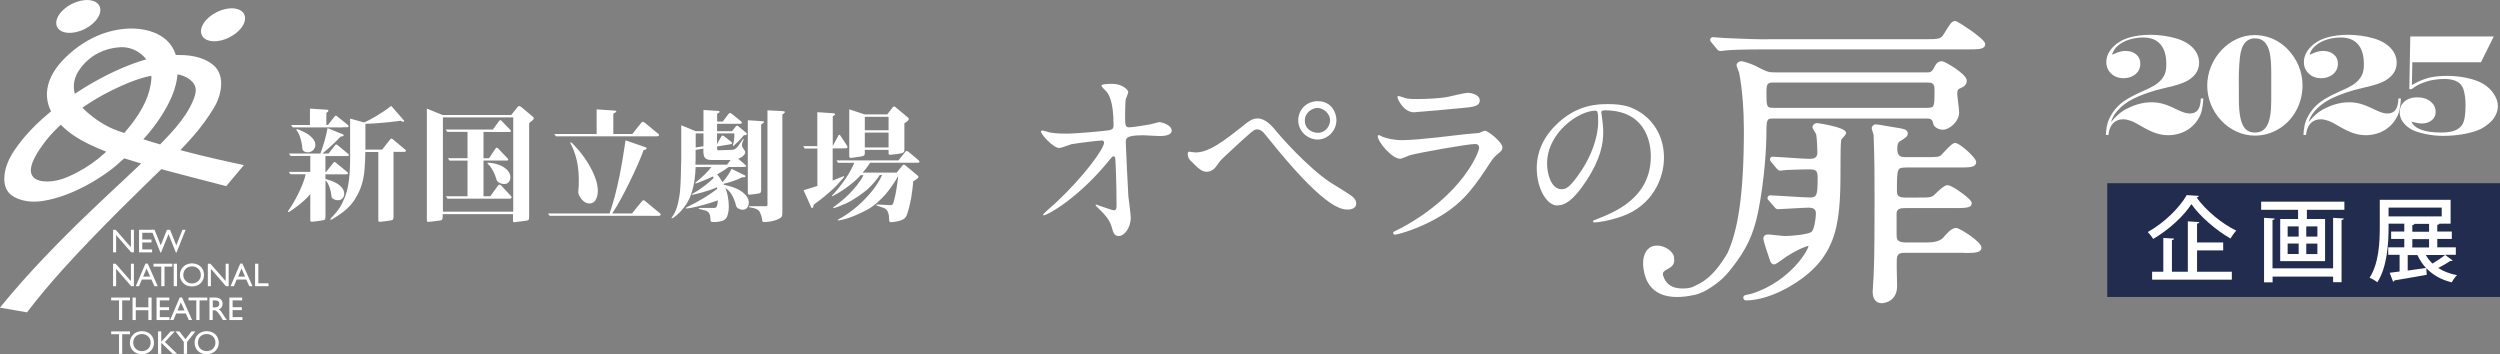
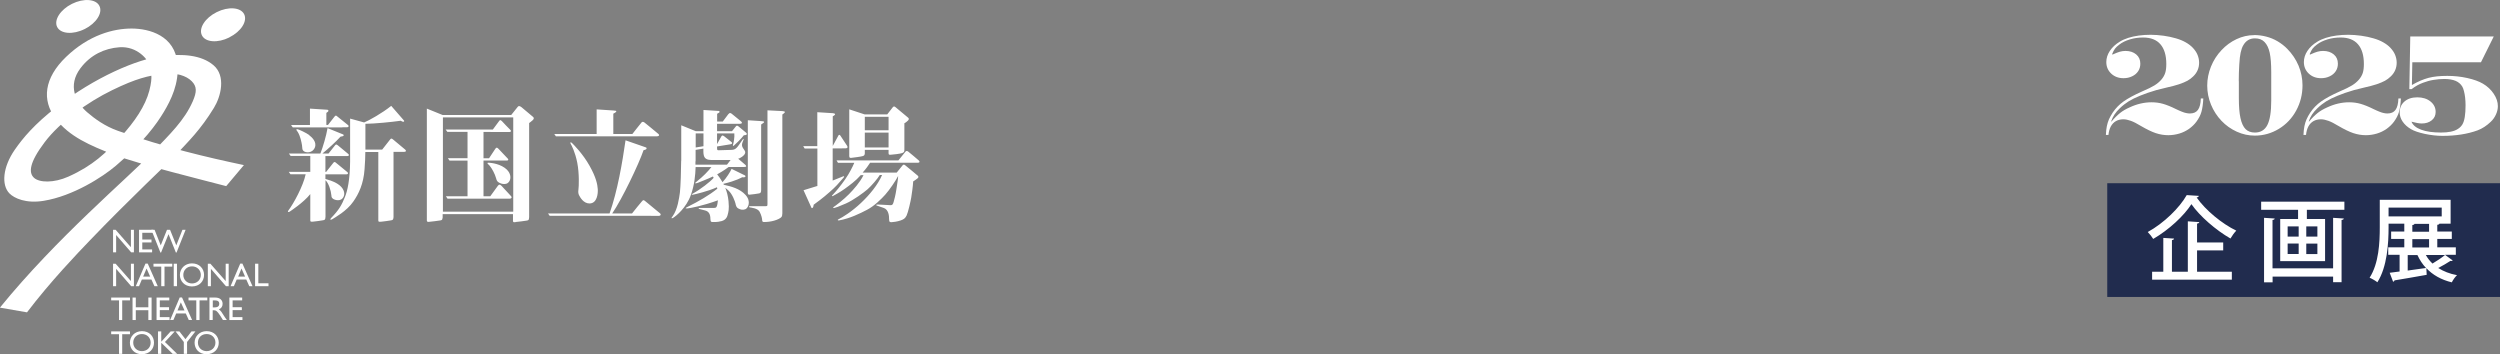
<svg xmlns="http://www.w3.org/2000/svg" id="_レイヤー_2" data-name="レイヤー 2" viewBox="0 0 292.55 41.44">
  <rect x="0" y="0" width="292.55" height="41.44" fill="#808080" stroke="none" />
  <defs>
    <style>
      .cls-1 {
        fill: #fff;
      }

      .cls-2 {
        fill: #212c4e;
      }
    </style>
  </defs>
  <g id="HD_FD" data-name="HD/FD">
    <g>
      <g>
        <g>
          <polyline class="cls-1" points="15.67 29.53 15.35 29.53 13.59 27.5 13.59 29.53 13.23 29.53 13.23 26.89 13.53 26.89 15.32 28.93 15.32 26.89 15.67 26.89 15.67 29.53" />
          <polyline class="cls-1" points="17.93 27.24 16.65 27.24 16.65 28.03 17.73 28.03 17.73 28.37 16.65 28.37 16.65 29.19 17.8 29.19 17.8 29.53 16.27 29.53 16.27 26.89 17.93 26.89 17.93 27.24" />
          <polyline class="cls-1" points="20.66 29.55 20.58 29.55 19.72 27.4 18.85 29.55 18.77 29.55 17.71 26.89 18.09 26.89 18.81 28.71 19.54 26.89 19.9 26.89 20.63 28.71 21.35 26.89 21.72 26.89 20.66 29.55" />
          <polyline class="cls-1" points="15.67 33.49 15.35 33.49 13.59 31.46 13.59 33.49 13.23 33.49 13.23 30.86 13.53 30.86 15.32 32.89 15.32 30.86 15.67 30.86 15.67 33.49" />
          <path class="cls-1" d="M16.75,32.37h.82l-.42-.95-.4.95M18.45,33.49h-.38l-.35-.78h-1.12l-.33.78h-.38l1.13-2.64h.27l1.17,2.64Z" />
          <polyline class="cls-1" points="20.16 31.2 19.25 31.2 19.25 33.49 18.87 33.49 18.87 31.2 17.96 31.2 17.96 30.86 20.16 30.86 20.16 31.2" />
          <rect class="cls-1" x="20.33" y="30.86" width=".38" height="2.63" />
          <path class="cls-1" d="M22.47,33.17c.59,0,1.03-.43,1.03-1s-.44-1-1.03-1-1.02.43-1.02,1,.44,1,1.02,1M22.47,30.82c.87,0,1.41.62,1.41,1.35s-.53,1.35-1.42,1.35-1.41-.64-1.41-1.35.56-1.35,1.41-1.35Z" />
          <polyline class="cls-1" points="26.76 33.49 26.44 33.49 24.68 31.46 24.68 33.49 24.32 33.49 24.32 30.86 24.62 30.86 26.41 32.89 26.41 30.86 26.76 30.86 26.76 33.49" />
          <path class="cls-1" d="M27.86,32.37h.82l-.42-.95-.39.95M29.56,33.49h-.39l-.35-.78h-1.12l-.33.78h-.39l1.13-2.64h.26l1.18,2.64Z" />
          <polyline class="cls-1" points="30.23 33.15 31.42 33.15 31.42 33.49 29.85 33.49 29.85 30.86 30.23 30.86 30.23 33.15" />
          <polyline class="cls-1" points="15.21 35.15 14.3 35.15 14.3 37.45 13.93 37.45 13.93 35.15 13.01 35.15 13.01 34.82 15.21 34.82 15.21 35.15" />
          <polyline class="cls-1" points="17.74 37.45 17.36 37.45 17.36 36.3 15.89 36.3 15.89 37.45 15.51 37.45 15.51 34.82 15.89 34.82 15.89 35.96 17.36 35.96 17.36 34.82 17.74 34.82 17.74 37.45" />
          <polyline class="cls-1" points="19.81 35.15 18.7 35.15 18.7 35.95 19.78 35.95 19.78 36.29 18.7 36.29 18.7 37.11 19.84 37.11 19.84 37.45 18.32 37.45 18.32 34.82 19.81 34.82 19.81 35.15" />
          <path class="cls-1" d="M20.77,36.33h.82l-.43-.95-.39.95M22.48,37.45h-.39l-.35-.77h-1.12l-.33.77h-.38l1.12-2.64h.27l1.18,2.64Z" />
          <polyline class="cls-1" points="24.26 35.15 23.35 35.15 23.35 37.45 22.97 37.45 22.97 35.15 22.06 35.15 22.06 34.82 24.26 34.82 24.26 35.15" />
          <path class="cls-1" d="M24.9,35.97h.24c.4,0,.52-.21.52-.42,0-.25-.15-.4-.52-.4h-.24v.83M25.19,34.82c.53,0,.86.28.86.74,0,.31-.16.53-.44.64.24.16.38.4.58.73.11.18.18.27.36.52h-.46l-.34-.54c-.35-.54-.5-.6-.7-.6h-.16v1.14h-.38v-2.63h.66Z" />
          <polyline class="cls-1" points="28.34 35.15 27.22 35.15 27.22 35.95 28.3 35.95 28.3 36.29 27.22 36.29 27.22 37.11 28.37 37.11 28.37 37.45 26.84 37.45 26.84 34.82 28.34 34.82 28.34 35.15" />
          <polyline class="cls-1" points="15.21 39.11 14.3 39.11 14.3 41.41 13.93 41.41 13.93 39.11 13.01 39.11 13.01 38.78 15.21 38.78 15.21 39.11" />
          <path class="cls-1" d="M16.61,41.09c.59,0,1.02-.42,1.02-1s-.44-1-1.02-1-1.02.42-1.02,1,.43,1,1.02,1M16.61,38.75c.87,0,1.41.61,1.41,1.35s-.53,1.35-1.42,1.35-1.4-.63-1.4-1.35.56-1.35,1.41-1.35Z" />
          <polyline class="cls-1" points="20.73 41.41 20.21 41.41 18.87 40.11 18.87 41.41 18.49 41.41 18.49 38.78 18.87 38.78 18.87 39.99 19.97 38.78 20.45 38.78 19.3 40.02 20.73 41.41" />
          <polyline class="cls-1" points="22.41 38.78 22.87 38.78 21.89 40.02 21.89 41.41 21.51 41.41 21.51 40.02 20.54 38.78 20.99 38.78 21.7 39.69 22.41 38.78" />
          <path class="cls-1" d="M24.18,41.09c.59,0,1.03-.42,1.03-1s-.43-1-1.03-1-1.02.42-1.02,1,.44,1,1.02,1M24.18,38.75c.87,0,1.42.61,1.42,1.35s-.54,1.35-1.43,1.35-1.4-.63-1.4-1.35.56-1.35,1.41-1.35Z" />
          <path class="cls-1" d="M9.91,3.4c1.36-.68,2.14-1.9,1.72-2.71-.4-.81-1.84-.92-3.21-.24-1.36.68-2.14,1.9-1.73,2.71.41.81,1.85.92,3.21.24" />
          <path class="cls-1" d="M26.84,4.37c1.37-.68,2.14-1.89,1.73-2.71-.41-.81-1.85-.92-3.21-.24-1.37.68-2.14,1.9-1.73,2.72.41.82,1.85.92,3.21.24" />
          <path class="cls-1" d="M3.16,36.55c2.71-3.57,5.89-6.89,7.33-8.39,4.69-4.9,9.41-9.29,10.17-10.12,1.35-1.46,2.78-2.81,4.38-5.43.8-1.3,1.43-3.72-.06-4.98-1.44-1.22-3.65-1.35-5.96-1.08-2.96.35-7.96,2.51-12.39,5.96-2.61,2.03-3.95,3.64-4.9,5.01-1.42,2.05-1.58,4.13-.63,5.11.57.58,1.96,1.21,4.01.87,3.45-.56,6.91-2.8,8.43-4.09,3.3-2.8,4.79-4.91,5.63-6.31.84-1.4,1.8-3.34,1.6-5.64-.28-3.29-3.28-4.12-5.38-4.12s-4.98.74-7.66,3.32c-2.59,2.49-2.84,5.07-1.24,7.2,1.6,2.13,4.07,3.17,6.82,4.24,2.75,1.07,10.92,3.09,13.16,3.68l2.07-2.46c-4.38-.93-9.12-2.03-14.74-4.01-1.53-.54-2.73-1.42-3.62-2.19-1.34-1.17-2.28-3.12-.77-5.13,1.18-1.57,2.81-2.33,4.56-2.46,2.1-.15,3.41,1.48,3.54,2.19.12.71.42,1.14-.04,2.9-.46,1.76-1.69,3.61-3.37,5.43-1.69,1.83-3.22,3.33-6.1,4.62-1.7.76-3.4.72-4.03.13-.63-.59-.56-1.75,1.25-4.15,1.81-2.4,5.05-4.71,7.91-6.1,2.86-1.39,4.21-1.68,5.85-1.89,1.64-.21,2.82.21,3.45.84.63.63.6,1.26.13,2.35-.97,2.23-2.69,3.87-4.65,5.91-2.99,3.12-11.25,10.03-17.92,18.24l3.16.55" />
        </g>
        <path class="cls-1" d="M95.65,21.77v-4.39h-1.49l-.17-.28h1.65v-3.97l1.74.11h0s0,0,.02,0h.05c.36.04.32.18.12.3l-.12.07v3.47c.13-.25.61-1.13.66-1.22.05-.11.16-.11.23.01.08.12.61.91.78,1.18.15.25-.02.3-.17.31h0s-1.51.01-1.51.01v3.76c.21-.08.88-.35,1.14-.46.27-.12.22.01.14.11-.08.1-.35.41-.78.88-.44.48-1.25,1.15-1.45,1.32-.2.16-.74.6-1.28.98,0,0,0,.14-.05.26-.04.12-.17.18-.2.1-.04-.08-.59-1.28-.93-2.06l1.59-.49s0,0,0,0ZM101,20.2h3.93c.09-.11.59-.73.68-.84.1-.12.19-.13.34,0,0,0,1.36,1.11,1.46,1.21.11.1.06.23-.05.31-.11.08-.38.29-.5.35-.03.57-.16,1.48-.23,1.9-.07.41-.36,1.72-.54,2.09-.19.37-.34.44-.71.58-.37.13-.9.2-1.06.2s-.28.01-.28-.36c.01-.37-.06-1.1-.61-1.3-.56-.19-.69-.24-.81-.28-.12-.03-.14-.13.09-.13s1.28.08,1.5.08.27-.08.36-.37c.09-.29.23-.85.32-1.46.1-.61.21-1.33.21-1.59-.27.54-1,1.62-1.51,2.19-.45.5-1.27,1.32-2.13,1.77-.86.45-2.02,1.02-3.27,1.24-.17.02-.22-.06-.07-.13.5-.25,1.54-.88,2.63-1.91,1.01-.95,1.97-2.12,2.47-3.27h-.27c-.25.43-.98,1.27-1.42,1.66-.44.39-1.68,1.29-2.54,1.67-.86.38-1.26.51-1.37.53-.11.02-.2-.04-.04-.14.17-.1,1.2-.89,1.76-1.47.54-.55,1.29-1.38,1.71-2.24h-.33s0,0,0,.01c-.59.67-1.3,1.18-1.89,1.61-.59.42-1.15.71-1.35.82-.16.08-.15-.03-.06-.11.4-.41.97-1.1,1.49-1.85.49-.7.88-1.49,1.06-1.92h-1.91l-.17-.28h7.24c.1-.13.76-.95.83-1.03.08-.09.18-.1.31-.01.13.09,1.16.97,1.25,1.05.08.07.17.26-.12.26h-.05s-5.53,0-5.53,0c-.2.32-.48.71-.88,1.16ZM99.38,12.8v5.29h0c0,.24-.04.42.26.38.3-.03,1.12-.14,1.34-.21.16-.06.2-.13.21-.26h.01v-.46h2.78v.2c0,.24-.04.39.22.37.26-.01,1.18-.12,1.38-.2.2-.08.25-.16.25-.37h0v-3.12c.16-.07.31-.21.43-.32.12-.12.11-.25.02-.32-.09-.08-1.4-1.16-1.5-1.25-.09-.08-.21-.11-.3.01-.08.11-.52.67-.66.85h-2.63s-1.82-.6-1.82-.6ZM101.2,17.26v-1.74h2.78v1.74h-2.78ZM103.98,13.67v1.57h-2.78v-1.57h2.78ZM86.07,23.85c.07.28.13.43.3.53.31.17.55.22.86.1.3-.12.71-.89.02-1.66-.68-.76-1.72-1.01-2.55-1.2-.02-.03-.04-.07-.05-.11,1.49-.34,2.2-.77,2.2-.77.41.07.46-.14.31-.22-.16-.08-1.55-.76-1.55-.76-.13.32-.6,1.06-1.06,1.56-.23-.4-.46-.71-.63-.92.02-.01.04-.02.06-.03.72-.4,1.16-.73,1.29-.83h1.57c.07,0,.16,0,.26,0,.31,0,.24-.14.12-.25-.07-.06-.5-.43-.84-.72.08-.02.16-.04.2-.07.24-.13.83-.49.56-.88-.31-.46-.43-.58-.17-1.16.11-.24.04-.3-.12-.05-.61.89-.73,1.13-1.29,1.13l-1.35.04c-.17,0-.32.05-.3-.25v-.19l1.54-.25h.01c.26-.04.24-.18.15-.26-.09-.08-.7-.56-.89-.7-.19-.14-.25-.06-.33.07-.06.1-.37.65-.48.86h0v-1.25h2.02c.05.43-.09,1.13-.13,1.24-.05.14-.07.32.09.18.83-.75,1.15-1.2,1.15-1.2l.17-.02c.22-.03.23-.16.11-.27-.12-.11-.71-.6-.9-.75-.19-.15-.24-.08-.34.04-.09.1-.34.43-.42.52h-1.75v-.86h2.64c.22,0,.41-.09.13-.32,0,0-.87-.72-1.02-.83-.14-.11-.26-.2-.44.03-.14.17-.49.64-.64.85h-.66v-.91s.15-.07.24-.14c.11-.08.01-.18-.05-.19-.04,0-.14,0-.2-.01h0s-1.59-.1-1.59-.1v2.48h-.91s-1.69-.69-1.69-.69v4.15h-.01c0,.96-.07,3.12-.15,3.74-.09.61-.25,1.94-.86,2.77-.03.03-.06.09-.08.11-.08.1-.04.17.15.06.33-.19,1.54-1.18,2.06-2.64.43-1.17.54-2.33.57-3.3h1.85c-.47.57-.89,1.03-1.78,1.74-.18.12-.17.24.17.11.29-.12,1.07-.41,1.79-.75.03.05.06.11.08.16-.39.46-1.55,1.36-2.47,1.86-.22.13-.04.13.11.1.14-.03,1.65-.36,2.75-.86.01.05.03.11.04.17-.93.75-2.15,1.47-3.51,2.14-.26.13-.28.2.07.16.34-.04,1.65-.27,3.51-.94-.02.16-.04.32-.06.44-.06.32-.12.45-.38.45,0,0-1.49.01-1.69,0-.21,0-.13.11-.02.13.11.02.23.06.66.17.44.11.61.47.61.98,0,.38.14.36.23.37.09,0,.52.04,1.09-.11.57-.16.67-.6.72-.81.05-.2.18-.56.08-1.52-.06-.61-.2-1.13-.38-1.56.09.06.2.16.38.32.48.45.76,1.28.83,1.56ZM82.32,15.61v1.5l-.91.15v-1.65h.91ZM81.4,18.88c.01-1.07,0-1.17,0-1.17v-.17l.91-.15v.39h0c.02.59.17.92.88.94.65.01,1.74,0,2.31,0l-.43.55h-3.69c0-.13,0-.27,0-.39ZM59.66,23.25h-1.07s-6.22,0-6.22,0l-.19-.28h2.53v-4.18h-2.11l-.19-.28h2.3v-3.08h-2.36l-.2-.27h5.52c.13-.19.67-.92.74-1,.11-.14.14-.14.32.01,0,0,.91.98,1.01,1.05.11.1.05.23-.12.23h-.58s-2.46-.01-2.46-.01v3.08h.65c.18-.28.68-1.03.74-1.12.14-.16.17-.17.36.01,0,0,1.02,1.06,1.1,1.16.1.12.05.22-.13.22h-2.72v4.18h.82-.03s.82-1.13.9-1.24c.14-.16.21-.17.41.01,0,0,1.03,1.11,1.14,1.23.11.13.03.28-.17.28ZM59.33,19.87c.44.44.45.94.33,1.23-.09.21-.25.35-.38.39-.44.14-.84-.1-.9-.13-.2-.12-.26-.24-.32-.48-.15-.55-.51-1.2-.77-1.5-.09-.09-.19-.19-.19-.19-.08-.08-.11-.17.12-.15.26.02,1.4.12,2.13.84ZM60.33,25.98c.32-.03,1.08-.12,1.27-.16.18-.04.31,0,.32-.41h0v-.04h0v-10.97c.08-.06.27-.2.4-.32.18-.16.18-.28.07-.39-.12-.1-1.37-1.15-1.37-1.15-.26-.2-.36-.13-.44-.03-.07.09-.58.71-.76.95h-8.02l-1.85-.75v13.11h0c.02.12.07.16.26.14.32-.03,1.08-.12,1.27-.16.17-.03.29-.02.31-.31h.01v-.13h0v-.3h8.23v.6c0,.29-.04.37.28.34ZM51.83,24.77v-11.03h8.23v11.03h-8.23ZM36.16,15.8c.37.28.94.83.68,1.47-.27.67-1.07.65-1.34.38-.16-.16-.1-.27-.16-.65-.06-.36-.19-1.07-.5-1.56l-.12-.17c-.06-.08-.08-.19.13-.14.19.05.96.4,1.33.67ZM36.31,25.6v-2.89c-.79,1-2.36,2.02-2.42,2.06-.13.08-.28.04-.15-.13.61-.8,1.74-2.87,2.03-4.25h-1.78l-.2-.28h2.52v-1.86h-2.3l-.2-.28h3.68c.3-.76.68-2.04.84-2.98,0,0,1.69.69,1.82.74.12.06.09.19-.08.22-.16.03-.22.04-.22.04-.47.53-1.53,1.5-2.13,1.98h.72c.12-.14.69-.88.76-.96.1-.13.17-.14.34,0,0,0,1.12.93,1.22,1.01.12.1.08.24-.1.24h-.6s-1.98,0-1.98,0v1.86h.08c.07-.09.76-.94.85-1.07.1-.12.17-.14.36.04,0,0,1.17.96,1.28,1.05.13.1.09.26-.1.26h-2.47v.54c.26.08.91.24,1.43.58.71.45.89,1.06.71,1.47-.3.68-1.06.4-1.22.29-.2-.14-.21-.24-.22-.41-.05-.59-.33-1.45-.69-1.78v4.23h0v.04h0c-.01.41-.14.38-.32.42-.19.04-.86.13-1.18.16-.32.03-.28-.06-.28-.34ZM40.06,14.91h-5.8l-.2-.28h2.21v-1.92l1.85.12h0s.02,0,.06,0h0c.05,0,.12.01.16.02.06,0,.18.12,0,.25-.08.06-.12.09-.15.11v1.41h.28-.09s.68-.87.76-.97c.13-.16.18-.17.36,0,0,0,1.13.91,1.23.99.12.1.07.25-.11.25h-.55ZM46.05,17.79v7.54h0v.08h0c-.02.36-.15.34-.32.38-.19.04-.86.13-1.18.16-.32.03-.28-.06-.28-.34v-7.82h-1.52c0,.51-.03,1.25-.09,2.01-.12,1.72-.68,2.88-1.31,3.78-.77,1.13-2.2,1.9-2.48,2.08-.19.11-.32.05-.11-.16.89-.92,1.23-1.5,1.61-2.46.29-.71.58-1.99.6-4.15h0v-5.01l1.64.45c.58-.23,2.13-1.1,3.17-1.94,0,0,1.39,1.59,1.48,1.7.1.1,0,.28-.36.04-1.15.16-2.97.34-4.14.36v3.02h1.96c.18-.23.83-1.07.91-1.16.14-.18.18-.18.4,0,0,0,1.27,1.07,1.39,1.16.14.11.1.26-.11.26h-1.27ZM87.73,22.78c-.25.02-.22-.17-.22-.38h0v-8.33l1.53.1h0c.5.01.44.14.2.28l-.17.12v7.63h0c0,.32-.06.39-.24.43-.12.03-.85.13-1.11.15ZM87.73,24.13h1.78c.29,0,.3-.01.3-.28h0v-10.94l1.74.09h0c.41.03.33.15.15.29l-.15.11v11.62h-.01c0,.27-.05.37-.23.49-.22.15-.6.3-1,.38-.41.09-.86.09-.86.09-.11,0-.25.01-.26-.19,0-.2-.08-.59-.3-1.01-.23-.42-.99-.48-1.15-.51-.15-.03-.09-.14-.01-.14ZM76.84,15.95h-11.79l-.19-.27h4.96v-2.88l1.96.13h0s.21.02.26.03c.14.01.1.13-.07.23-.11.06-.18.11-.2.11v2.38h2.23s.97-1.24,1.08-1.36c.11-.12.25-.04.33.01.08.05,1.4,1.15,1.62,1.33.22.19.02.29-.14.29h-.06ZM76.21,25.25h-11.89l-.19-.27h7.2c.94-2.66,1.5-5.98,1.87-8.56,0,0,2.2.77,2.36.82.17.05.13.24-.08.29l-.17.04c-.56,1.64-2.51,5.72-3.67,7.41h2.32c.23-.29,1.03-1.29,1.14-1.4.17-.21.22-.21.47.01,0,0,1.51,1.25,1.65,1.36.17.13.1.31-.14.31h-.88ZM67.69,22.17c.05-.33.11-1.86-.14-3.13-.25-1.27-.67-2.04-.76-2.19-.09-.15-.05-.31.16-.1.22.22,1.27,1.27,2.04,2.65.78,1.38.92,2.19.96,2.72.04.52-.07,1.69-.97,1.69-.71,0-1.1-.74-1.2-.93-.1-.18-.14-.37-.09-.71Z" />
      </g>
-       <path class="cls-1" d="M182.28,24.03c.78,0,1.77-.47,3.33-2.84,1.71-2.59,2-4.4,2-5.7,0-.86-.12-1.48-.19-2.1,0-.08-.04-.16-.04-.21,0-.12.02-.27.41-.27,5.31,0,5.39,4.63,5.39,5.39,0,4.85-4.22,6.52-6.25,7.32-.49.19-.53.21-.53.27,0,.12.12.14.19.14.29,0,1.58-.14,3.23-.72,3.45-1.21,4.9-4.32,4.9-6.85s-1.29-4.63-3.39-5.66c-.54-.27-1.36-.62-3.13-.62-1.13,0-3.74,0-6.21,2.53-1.95,1.97-2.16,3.93-2.16,4.96,0,2.37,1.15,4.38,2.43,4.38ZM186.69,12.96c.25,0,.33.1.33,1.26,0,1.93-.88,4.09-1.91,5.66-1.34,2.02-1.81,2.26-2.38,2.26-1.19,0-1.69-1.73-1.69-3,0-3.68,3.79-6.19,5.64-6.19ZM173.09,17.29c0-.28-.16-.44-.49-.44-.79,0-6.63,1.02-7.66,1.33-.16.05-.91.4-1.07.4-1,0-2.65-2-2.65-2.65,0-.07.07-.12.14-.12s.35.16.42.19c.44.19,1.33.4,2.3.4,1.91,0,6.54-.61,7.4-.7.05,0,1.58-.14,1.61-.14.12-.05.56-.26.67-.26.4,0,2.05,1.37,2.05,1.91,0,.35-.09.44-.63.88-.4.33-.63.67-1.26,1.65-1.84,2.79-3.28,4.54-6.56,6.21-2.07,1.05-3.91,1.51-4.12,1.51-.19,0-.21-.14-.21-.19s.02-.12.05-.14c.05-.05.7-.35.84-.42,7.26-3.91,9.17-8.93,9.17-9.42ZM209.98,31.23c1.13-1.2,1.64-2.23,1.65-2.44,0,0,0-.01,0-.02h0c-.18.02-1.08.3-2.62,1.28-.17.13-1.03.75-1.26.86-.04.02-.09.03-.14.03-.02,0-.03,0-.05,0-.21-.03-.38-.21-.44-.48-.01-.04-.03-.1-.06-.17-.71-2.08-.71-2.27-.71-2.36,0-.18.07-.49.56-.49.14,0,.48.04.97.09.44.05.89.09,1.05.09.93,0,2.74-.23,3.03-.47,0,0,0,0,.01,0,.33-.25.51-1.52.53-2.15,0-.51-.26-.7-.92-.7-.29,0-1.23.06-2.05.1-.7.04-1.3.08-1.47.08-.21,0-.31-.12-.42-.26l-.72-.83s-.02-.02-.02-.02c-.08-.1-.09-.23-.03-.34.05-.11.16-.17.28-.17h0c.42.01,1.31.07,2.16.12h0c1.04.07,2.12.13,2.5.13.8,0,.89-.24.89-2.37,0-.8-.24-.92-1-.92-.38,0-2,.03-2.63.07h-.01c-.05,0-.22.02-.36.04-.24.03-.34.04-.39.04-.16,0-.26-.1-.41-.25,0,0-.01-.02-.02-.02l-.68-.83v-.02c-.09-.1-.1-.23-.05-.34.05-.11.16-.17.28-.17h.01c.41.01,1.21.07,1.98.12h0c.98.07,1.99.13,2.36.13.82,0,.89-.4.89-.82,0-.55-.07-1.7-.14-2.04,0-.04-.1-.2-.17-.31-.15-.24-.22-.37-.25-.47-.02-.05-.02-.1,0-.16.04-.17.2-.38.54-.38h0s.02,0,.03,0c.1.01.86.12,1.62.3,1.4.33,1.6.59,1.66.67.08.11.09.25.01.36-.06.1-.21.26-.34.41-.06.07-.13.15-.16.18-.02.07-.09.44-.09,2.36,0,3.48,0,6.24-.68,8.58-.74,2.51-2.22,4.36-4.81,5.98-2.2,1.4-4.29,1.9-5.5,1.9h-.08c-.16,0-.29-.12-.31-.28-.02-.16.09-.31.25-.34.14-.03.27-.06.36-.08.17-.03.34-.07.4-.09,2.35-.75,4-2.11,4.96-3.13ZM229.83,29.58h-6.84c-.62,0-1,.05-1.03.78,0,0,0,0,0,.01-.02.29,0,1.37.02,2.16,0,.39.02.77.02.94,0,.98-.45,1.47-.83,1.71-.46.29-.92.3-.93.3-.91,0-1.1-.74-1.1-1.36,0-.12.02-.42.05-.86.03-.38.06-.8.06-.94,0,0,0-.01,0-.02.11-1.92.11-6.81.11-8.9,0-2.91,0-4.67-.11-7.6h0s-.06-.21-.09-.31c-.1-.3-.12-.4-.13-.47,0-.03,0-.05,0-.08.03-.16.22-.39.48-.39.14,0,.51.06,1.21.19.26.05.51.09.61.1,0,0,0,0,0,0,.83.13,1.28.2,1.54.3.31.11.38.28.38.52,0,.27-.26.46-.89.86,0,0,0,0-.01,0-.17.1-.33.27-.33.87,0,.84.34,1,.96,1h2.39c1.27,0,1.54-.03,1.76-.22.04-.04.11-.12.2-.21,1-1.09,1.23-1.2,1.4-1.23.02,0,.03,0,.05,0h0c.38,0,1.18.69,1.42.91.17.15,1,.91,1.05,1.28,0,.01,0,.03,0,.05,0,.31-.22.51-.66.58-.29.04-.71.05-1.38.05h-6.19c-.7,0-.8.14-.89.35-.15.38-.15,1.12-.15,2.35,0,.49.07.82.96.82h1.34c1.63,0,1.77,0,2.19-.43l.03-.03c.66-.66,1.12-.99,1.4-.99.34,0,1.04.45,1.57.84,1.19.85,1.24,1.13,1.26,1.23,0,.02,0,.04,0,.06,0,.55-.78.55-2.08.55h-5.68c-.62,0-.95.08-1.03.54v2.52c0,.49,0,.96,1,.96h2.61q1.32,0,1.86-.57c.27-.34.94-1.13,1.47-1.13h.02c.3.02,1.15.55,1.65.9.6.43,1.32,1.02,1.32,1.4,0,.32-.24.52-.72.58-.32.05-.77.05-1.32.05ZM206.8,4.59h18.47c1.58,0,1.86-.02,2.21-.63,0,0,0,0,0,0,.76-1.24.91-1.49,1.31-1.5h0s.07,0,.11.02c.22.08,1.03.59,1.77,1.11.7.5,1.54,1.16,1.63,1.49,0,.03.01.06.01.08,0,.31-.23.5-.67.57-.29.04-.71.05-1.38.05h-23.64c-2.86,0-4.05.06-4.54.11,0,0-.02,0-.02,0-.05,0-.22.02-.36.04-.24.03-.34.04-.39.04-.21,0-.31-.12-.42-.26-.03-.04-.7-.84-.7-.85-.08-.1-.09-.23-.03-.34.05-.11.16-.17.28-.17,0,0,.01,0,.02,0,.18.01.43.03.66.05.33.03.63.05.74.05,0,0,.68.03.68.03,1.5.06,2.8.12,4.28.12ZM195.92,30.11c-.21-.95-1.65-1.66-2.65-1.25-.68.28-1.13,1.17-.96,2.51.42,3.28,3.05,3.78,5.93,3.15.8-.17,1.52-.55,2.15-1.01l.03-.02.04-.03c.51-.33,1.28-.91,2.16-2.05,1.73-2.19,2.54-3.9,3.1-6.53.81-3.99.98-8,.98-8.86,0-2.15.05-2.15.82-2.15h17.96c.48,0,.67.15.74.58.05.42.64.73,1.14.73.37,0,.85-.23,1.23-.61.42-.41.67-.92.67-1.4,0-.18-.05-.62-.12-1.21-.05-.41-.1-.84-.1-.97,0-.48.1-.56.39-.68l.03-.02c.26-.11.69-.29.69-.86,0-.41-.71-.99-1.3-1.4-.65-.45-1.36-.84-1.58-.86-.01,0-.02,0-.04,0-.53,0-.7.35-.95.83-.25.47-.5.47-.79.47h-17.78c-.81,0-.92-.06-2.33-.78-.35-.17-1.29-.52-1.61-.52s-.53.21-.56.41c0,.03,0,.06,0,.1.02.08.07.24.22.6.03.08.06.15.07.18.4,1.88.57,4.72.57,6.7,0,7.93-.75,11.92-1.95,14.53,0,0,0,0,0,0h0s-.02.03-.02.03c0,0,0-.02.01-.03-1.8,3.03-3.18,3.45-3.87,3.82-.63.33-1.89.32-2.5.05-.86-.37-1.07-1.18-1.07-1.18-.52-1.06,1.57-.67,1.21-2.26ZM207.53,9.66h18.07c.66,0,.78.24.78.92,0,.88,0,1.46-.12,1.76-.06.16-.16.28-.7.28h-18.03c-.78,0-.82-.08-.82-1.76,0-.94.03-1.21.82-1.21ZM199.98,33.77s-.07.04-.11.05l.45-.27c-.15.09-.26.16-.35.22ZM202.87,30.85l.09-.14s-.05.09-.09.14ZM122.2,25.22c-.07,0-.14-.05-.14-.09,0-.12,1.26-1.19,1.49-1.4,3.28-3.07,5.65-6.33,5.65-7.03,0-.14-.09-.26-.26-.26-.42,0-3.16.35-3.58.44-.23.07-1.19.44-1.4.44-.7,0-2.14-1.58-2.14-1.93,0-.09.12-.12.14-.12.14,0,.77.21.88.23.75.14,1.72.14,1.91.14,1.26,0,4.7-.33,5.05-.4.35-.07.51-.21.51-.56,0-3-.63-3.75-.91-4.05-.09-.09-.51-.49-.51-.61,0-.21,1.09-.21,1.3-.21,1.14,0,1.84.72,1.84.95,0,.14-.26.75-.3.86-.05.28-.07,1.56-.07,1.91,0,1.12.02,1.37.49,1.37s1.91-.26,2.47-.35c.16-.02.91-.26,1.05-.26.21,0,1.44.3,1.44,1,0,.63-1.14.63-1.44.63s-1.61-.09-1.88-.09c-2.05,0-2.05.35-2.05.84,0,.35.26,5.77.3,6.28.05.42.28,2.16.28,2.51,0,1.23-.77,2.16-1.4,2.16-.54,0-.65-.4-.86-1.16-.21-.72-.88-1.49-1.35-1.91-.07-.07-.51-.49-.51-.54s.07-.07.09-.07c.05,0,1.82.67,2.07.67.3,0,.3-.37.3-.56,0-2.56-.12-5.49-.16-5.61-.02-.09-.12-.14-.21-.14-.12,0-.16.05-.56.54-3.35,4.14-7.05,6.33-7.54,6.33ZM163.67,11.24c.14,0,.7.23.84.26.37.09.91.09,1.23.09,1.09,0,2.63-.05,3.72-.26.35-.07,1.95-.47,2.28-.47.4,0,1.42.21,1.42.88,0,.72-.81.79-2.16.91-.37.05-5.38.49-5.54.49-1.23,0-1.93-1.58-1.93-1.75,0-.12.05-.16.14-.16ZM145.05,15.05c1.09-.88,1.47-1.19,2.12-1.19.93,0,1.72.91,2.35,1.7.14.19,3.51,4.07,6.24,5.84.4.26,2.14,1.3,2.44,1.56.14.09.51.42.51.86,0,.54-.56.7-.98.7-.67,0-2.44,0-8.21-6.98-.28-.33-1.42-1.77-1.68-2.05-.12-.12-.4-.35-.7-.35-.4,0-.42,0-3.7,3.05-.6.56-.65.61-1.05,1.19-.23.35-.65.72-1.16.72-.47,0-.77-.12-1.96-1.35-.09-.12-.28-.3-.28-.72,0-.12.02-.28.16-.28.12,0,.61.09.72.09,1.07,0,2.26-.44,5.17-2.79ZM151.92,14.07c0,1.37,1.19,2.26,2.26,2.26,1.19,0,2.21-1.02,2.21-2.28,0-.77-.51-2.21-2.19-2.21-1.37,0-2.28,1.07-2.28,2.23ZM155.64,14.12c0,.53-.44,1.42-1.44,1.42-.63,0-1.51-.42-1.51-1.42s.93-1.49,1.47-1.49c.63,0,1.49.58,1.49,1.49Z" />
      <g>
        <rect class="cls-2" x="246.59" y="21.44" width="45.97" height="13.31" />
        <g>
          <path class="cls-1" d="M257.31,22.92c-.03.11-.12.17-.26.19,1.05,1.5,2.98,3.08,4.64,3.88-.25.26-.5.61-.68.92-1.71-.98-3.59-2.61-4.57-4.02-.88,1.37-2.62,2.99-4.47,4.07-.14-.23-.42-.59-.64-.81,1.9-1.04,3.73-2.85,4.56-4.32l1.41.09ZM257.1,29.3v2.5h4.07v.93h-9.33v-.93h1.31v-3.96l1.26.08c-.01.09-.08.15-.25.18v3.7h1.86v-5.9l1.34.09c-.01.09-.09.15-.26.18v2.2h3.06v.93h-3.06Z" />
          <path class="cls-1" d="M264.6,23.6h9.74v.95h-4.39v1.08h2.13v4.93h-5.25v-4.93h2.09v-1.08h-4.32v-.95ZM273.02,31.4v-5.91l1.25.08c0,.09-.09.15-.26.17v7.28h-.99v-.65h-7.08v.67h-1v-7.55l1.24.08c0,.09-.07.15-.25.17v5.66h7.08ZM267.7,26.49v1.2h1.29v-1.2h-1.29ZM267.7,28.5v1.22h1.29v-1.22h-1.29ZM271.18,27.69v-1.2h-1.3v1.2h1.3ZM271.18,29.73v-1.22h-1.3v1.22h1.3Z" />
          <path class="cls-1" d="M286.14,29.84l.88.64c-.05.05-.16.08-.27.05-.37.25-.93.57-1.43.83.62.39,1.34.68,2.2.84-.22.19-.48.58-.61.84-1.24-.3-2.24-.87-2.98-1.66l.04.78c-1.38.25-2.85.5-3.77.65-.02.1-.09.15-.16.16l-.4-1.05,1.16-.15v-1.95h-1.33v-.88h1.88v-.98h-1.54v-.87h1.54v-.92h-1.84v.43c0,1.88-.16,4.63-1.31,6.43-.19-.16-.65-.43-.91-.53,1.09-1.7,1.19-4.14,1.19-5.9v-3.22h8.29v2.79h-1.31c-.02.08-.09.12-.25.14v.78h1.7v.87h-1.7v.98h2.17v.88h-1.24ZM279.51,24.29v1.03h6.22v-1.03h-6.22ZM281.75,29.84v1.82c.68-.09,1.42-.2,2.14-.3-.4-.43-.74-.94-1-1.51h-1.15ZM282.54,26.2c-.02.08-.09.12-.25.14v.78h1.96v-.92h-1.71ZM282.29,27.98v.98h1.96v-.98h-1.96ZM283.87,29.84c.21.37.46.7.78,1,.51-.3,1.09-.69,1.47-1h-2.25Z" />
        </g>
        <g>
          <path class="cls-1" d="M247.2,6.39l.16-.07c.27-.12.5-.21.71-.27.21-.06.43-.09.66-.09.51,0,.93.14,1.25.41s.48.63.48,1.08c0,.33-.08.63-.25.88-.17.26-.41.46-.71.6-.31.15-.64.22-1.01.22-.58,0-1.06-.18-1.44-.54s-.57-.81-.57-1.35c0-.45.14-.89.41-1.3.28-.42.66-.78,1.16-1.08.29-.18.62-.33,1-.45.38-.12.79-.21,1.23-.27.44-.06.91-.09,1.39-.09s.98.04,1.51.11c.53.07,1.01.18,1.46.31.45.13.82.29,1.12.46.34.19.63.41.86.66s.42.52.54.82.18.6.18.9c0,.63-.23,1.17-.69,1.61-.2.2-.43.37-.68.51-.25.14-.58.27-.98.41-.4.13-.88.26-1.43.38-.62.15-1.03.25-1.21.3-.75.22-1.39.44-1.92.66-.54.22-.98.44-1.34.66-.36.23-.7.49-1.03.81-.49.46-.83.97-1.01,1.53l.03.03c.35-.42.69-.75,1-1,.31-.25.69-.47,1.12-.66.85-.4,1.71-.6,2.58-.6.47,0,.91.06,1.33.18.42.12.93.32,1.53.62.26.12.49.23.68.3.19.08.36.13.51.16.15.03.29.05.42.05.43,0,.75-.14.95-.42.21-.28.32-.73.34-1.34h.29c-.03.66-.11,1.18-.22,1.57s-.31.77-.58,1.14c-.23.32-.53.6-.87.85-.35.24-.73.43-1.14.55s-.84.19-1.28.19c-.5,0-.99-.08-1.47-.24-.48-.16-1.06-.44-1.76-.85-.46-.28-.85-.48-1.16-.59s-.6-.18-.87-.18c-.33,0-.62.07-.87.21-.25.14-.45.35-.6.62-.15.28-.24.61-.28,1h-.3c.02-.39.05-.73.11-1.02.06-.29.14-.55.25-.81.11-.25.26-.51.44-.79.34-.5.76-.94,1.27-1.3s1.23-.75,2.15-1.16c.66-.28,1.15-.52,1.47-.72.32-.2.58-.42.79-.66.22-.25.37-.52.46-.79.09-.28.13-.63.13-1.05,0-1.01-.23-1.78-.69-2.31-.46-.53-1.13-.79-2.03-.79-.54,0-1.05.07-1.54.22-.49.15-.91.35-1.24.61-.22.16-.38.32-.5.47-.11.15-.23.36-.34.64Z" />
          <path class="cls-1" d="M263.76,4.1c.47,0,.95.06,1.42.18.47.12.92.3,1.34.55s.8.54,1.14.89c.57.58,1.01,1.24,1.32,1.97.3.73.46,1.49.46,2.29,0,1.07-.25,2.06-.74,2.96-.49.9-1.17,1.62-2.03,2.14s-1.8.79-2.81.79c-.72,0-1.43-.15-2.11-.46-.68-.31-1.28-.73-1.8-1.28s-.93-1.18-1.22-1.89c-.29-.71-.44-1.46-.44-2.22s.15-1.51.44-2.23c.29-.72.7-1.36,1.22-1.91.52-.56,1.11-.99,1.77-1.3.66-.31,1.35-.47,2.06-.47ZM261.99,9.48v1.98c0,.98.06,1.77.19,2.36.13.59.33,1.02.6,1.29.27.27.64.4,1.09.4.67,0,1.16-.3,1.46-.89.3-.59.45-1.55.45-2.85v-3.3c0-.99-.06-1.75-.18-2.3-.12-.54-.32-.96-.6-1.25-.27-.29-.65-.43-1.13-.43-.59,0-1.04.26-1.35.79-.14.22-.24.52-.32.88-.07.29-.12.76-.16,1.4-.04.64-.06,1.29-.06,1.95Z" />
          <path class="cls-1" d="M270.32,6.39l.16-.07c.27-.12.5-.21.71-.27.21-.06.43-.09.66-.09.51,0,.93.14,1.25.41s.48.63.48,1.08c0,.33-.08.63-.25.88-.17.26-.41.46-.71.6-.31.15-.64.22-1.01.22-.58,0-1.06-.18-1.44-.54s-.57-.81-.57-1.35c0-.45.14-.89.41-1.3.28-.42.66-.78,1.16-1.08.29-.18.62-.33,1-.45.38-.12.79-.21,1.23-.27.44-.06.91-.09,1.39-.09s.98.04,1.51.11c.53.07,1.01.18,1.46.31.45.13.82.29,1.12.46.34.19.63.41.86.66s.42.52.54.82.18.6.18.9c0,.63-.23,1.17-.69,1.61-.2.2-.43.37-.68.51-.25.14-.58.27-.98.41-.4.13-.88.26-1.43.38-.62.15-1.03.25-1.21.3-.75.22-1.39.44-1.92.66-.54.22-.98.44-1.34.66-.36.23-.7.49-1.03.81-.49.46-.83.97-1.01,1.53l.03.03c.35-.42.69-.75,1-1,.31-.25.69-.47,1.12-.66.85-.4,1.71-.6,2.58-.6.47,0,.91.06,1.33.18.42.12.93.32,1.53.62.26.12.49.23.68.3.19.08.36.13.51.16.15.03.29.05.42.05.43,0,.75-.14.95-.42.21-.28.32-.73.34-1.34h.29c-.03.66-.11,1.18-.22,1.57s-.31.77-.58,1.14c-.23.32-.53.6-.87.85-.35.24-.73.43-1.14.55s-.84.19-1.28.19c-.5,0-.99-.08-1.47-.24-.48-.16-1.06-.44-1.76-.85-.46-.28-.85-.48-1.16-.59s-.6-.18-.87-.18c-.33,0-.62.07-.87.21-.25.14-.45.35-.6.62-.15.28-.24.61-.28,1h-.3c.02-.39.05-.73.11-1.02.06-.29.14-.55.25-.81.11-.25.26-.51.44-.79.34-.5.76-.94,1.27-1.3s1.23-.75,2.15-1.16c.66-.28,1.15-.52,1.47-.72.32-.2.58-.42.79-.66.22-.25.37-.52.46-.79.09-.28.13-.63.13-1.05,0-1.01-.23-1.78-.69-2.31-.46-.53-1.13-.79-2.03-.79-.54,0-1.05.07-1.54.22-.49.15-.91.35-1.24.61-.22.16-.38.32-.5.47-.11.15-.23.36-.34.64Z" />
          <path class="cls-1" d="M282.05,4.27h9.77l-1.5,3.02h-8.03l-.05,2.66c.69-.4,1.34-.68,1.95-.84.61-.16,1.33-.23,2.19-.23.8,0,1.58.08,2.34.25.76.17,1.37.39,1.83.66.53.31.95.71,1.27,1.19.32.48.48.96.48,1.44,0,.32-.07.64-.22.97-.15.33-.35.62-.62.87-.47.45-.97.78-1.52.99-1.2.44-2.58.65-4.12.65-.65,0-1.34-.08-2.06-.23-.72-.16-1.27-.34-1.63-.56-.43-.25-.75-.55-.98-.89s-.34-.7-.34-1.07c0-.52.19-.95.56-1.27.37-.32.87-.49,1.5-.49s1.14.16,1.54.48.61.73.61,1.23c0,.4-.15.73-.46.98-.31.25-.7.37-1.17.37-.28,0-.68-.07-1.2-.21.16.4.54.72,1.14.94.59.22,1.36.33,2.31.33.44,0,.82-.03,1.15-.1.33-.07.61-.17.83-.32.23-.14.4-.32.53-.53.25-.41.37-1.16.37-2.25,0-.31-.02-.61-.05-.89s-.08-.54-.14-.77-.12-.41-.2-.53c-.18-.29-.43-.51-.78-.66-.34-.14-.78-.22-1.31-.22-.42,0-.85.04-1.28.11s-.84.19-1.21.33c-.47.17-.92.42-1.34.75h-.27l.11-6.17Z" />
        </g>
      </g>
    </g>
  </g>
</svg>